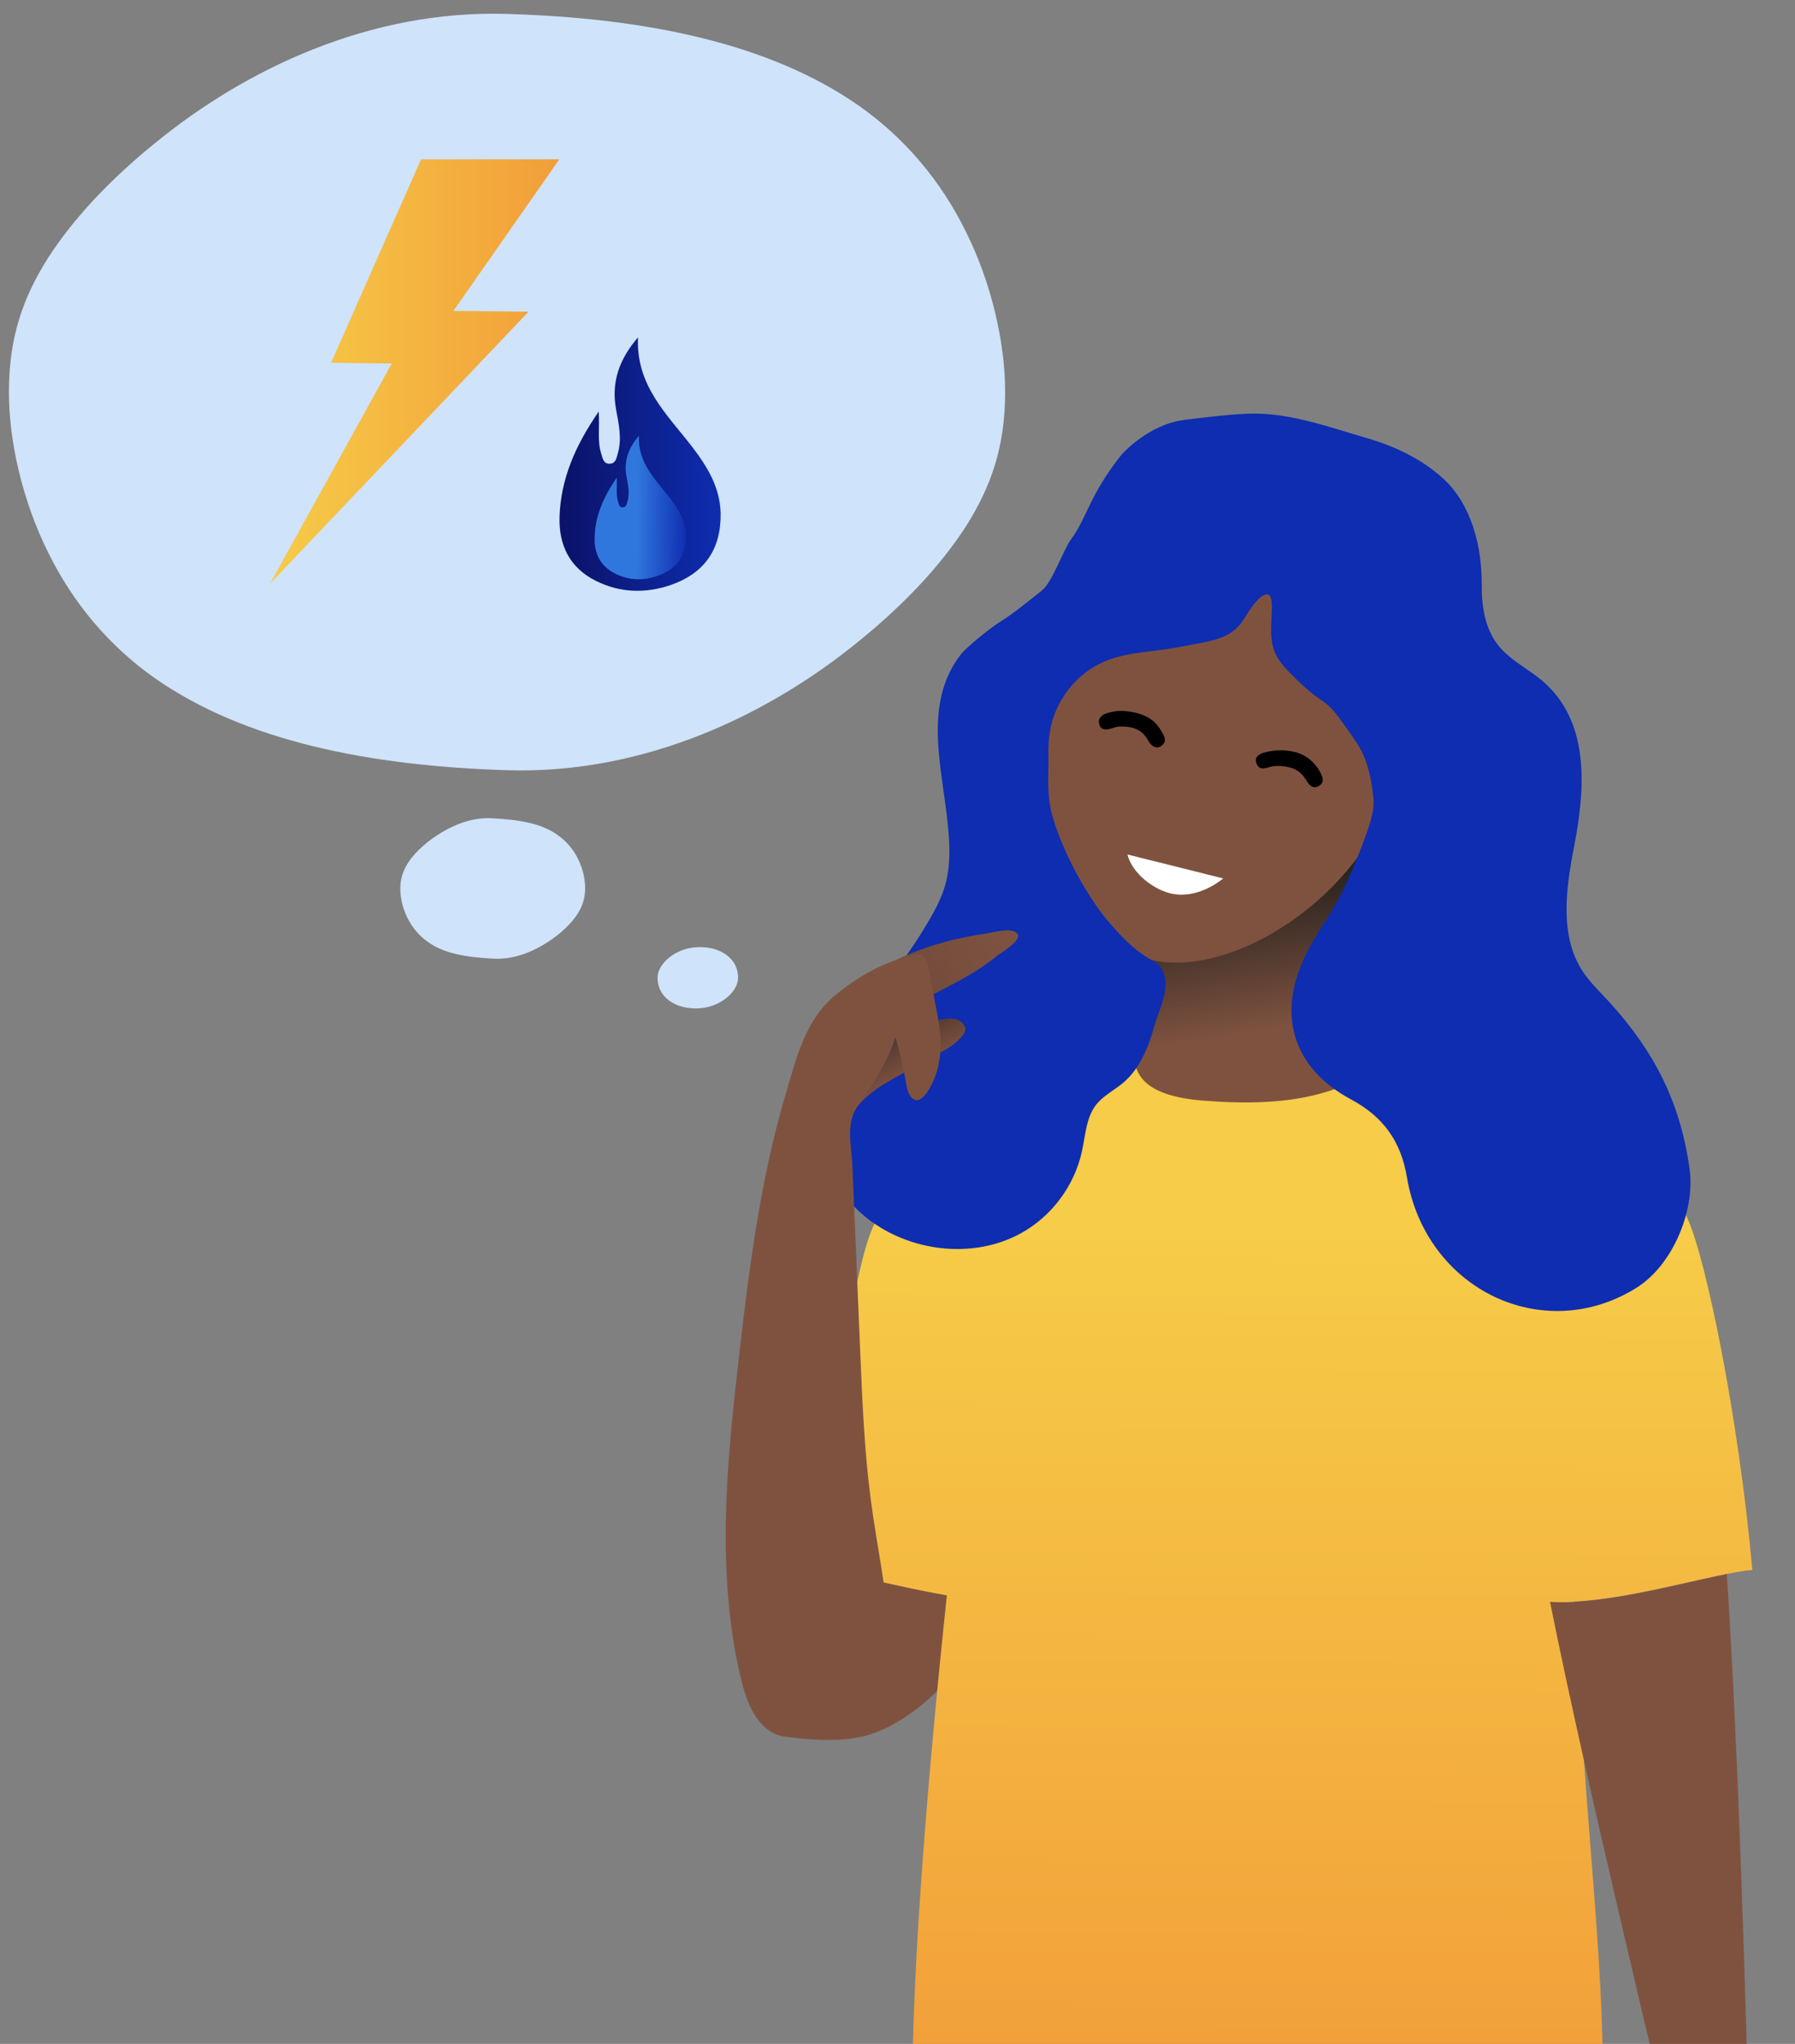
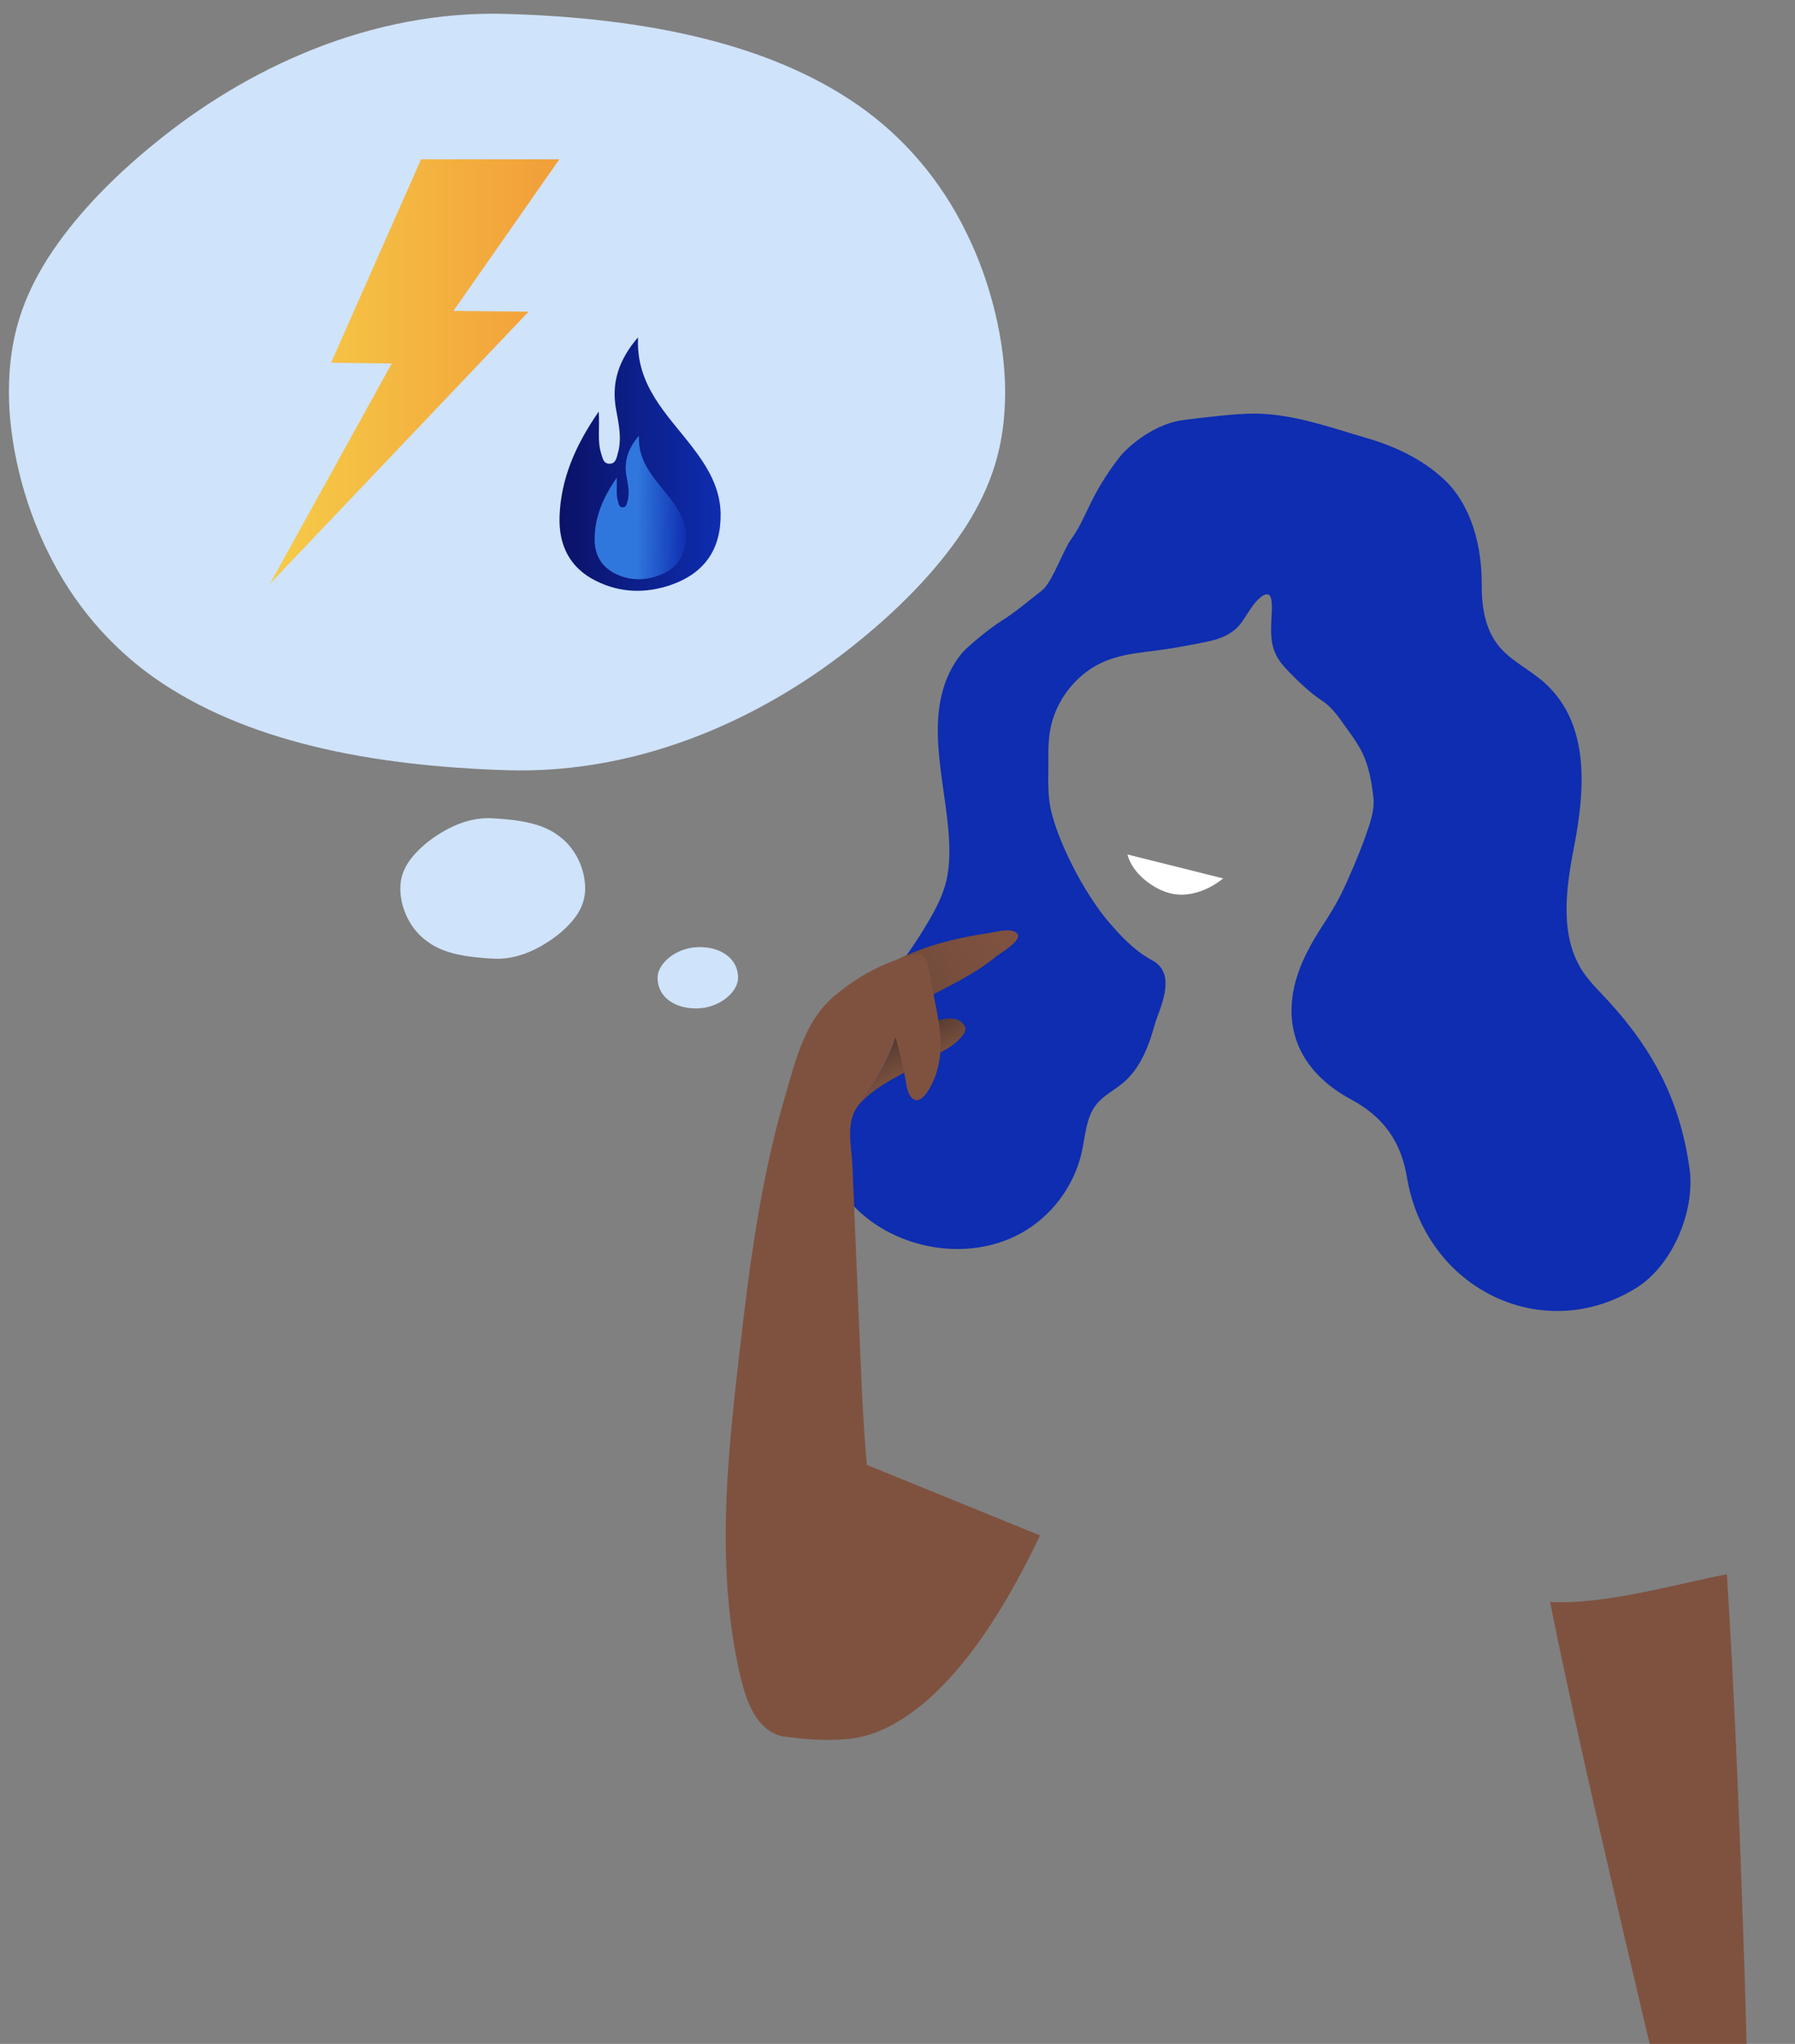
<svg xmlns="http://www.w3.org/2000/svg" xmlns:xlink="http://www.w3.org/1999/xlink" viewBox="0 0 967.2 1101" style="enable-background:new 0 0 967.2 1101" xml:space="preserve">
  <rect x="0" y="0" width="967.2" height="1101" fill="#808080" stroke="none" />
  <style>.st2{fill:#cfe3fa}.st7{fill:#9d6846}.st9{fill:#fff}.st11{fill:#0e2db0}.st13{fill:#7f5240}</style>
  <g id="Calque_2">
    <path class="st2" d="M541.6 211.2c0 29.3-7.5 50.8-21.1 72.3-13.6 21.1-33.2 42-57.5 61.7-48.6 39.8-115.7 72-189.8 69.7-74.1-2.3-141.2-15.6-189.8-49.6-24.3-17.1-43.9-40.1-57.5-67.8-13.6-27.3-21.1-59.3-21.1-86.3 0-29.3 7.5-50.8 21.1-72.3 13.6-21.1 33.2-42 57.5-61.7C132 37.4 199.1 5.2 273.2 7.5 347.4 9.7 414.5 23.1 463 57.1c24.3 17.1 43.9 40.1 57.5 67.8 13.6 27.3 21.1 59.3 21.1 86.3z" />
    <linearGradient id="SVGID_00000009580580856741707020000014484798399902909371_" gradientUnits="userSpaceOnUse" x1="145.52" y1="200.138" x2="301.438" y2="200.138">
      <stop offset="0" style="stop-color:#f6cc48" />
      <stop offset="1" style="stop-color:#f29e39" />
    </linearGradient>
    <path style="fill:url(#SVGID_00000009580580856741707020000014484798399902909371_)" d="m226.9 85.8-48.5 109.6 32.7.4-65.6 118.6 139.3-146.5-40.5-.4 57.1-81.7z" />
    <linearGradient id="SVGID_00000175288325242653371790000002233476014393085318_" gradientUnits="userSpaceOnUse" x1="301.438" y1="250.025" x2="388.257" y2="250.025">
      <stop offset="0" style="stop-color:#0b1267" />
      <stop offset="1" style="stop-color:#0e2db0" />
    </linearGradient>
    <path style="fill:url(#SVGID_00000175288325242653371790000002233476014393085318_)" d="M373.1 240.9c-13.4-17.5-30.6-33.1-29.3-59.2-10.5 12.2-14.5 24.6-11.8 39.1 1.4 7.7 3.2 15.5.9 23.4-.7 2.5-1.1 5.6-4.5 5.6s-3.7-3.2-4.5-5.6c-2.1-6.7-.7-13.7-1.3-22.5-12.6 18.3-20.4 36.2-21.1 56.6-.5 15.4 5.5 27.6 19.6 34.6 13 6.5 26.7 6.9 40.4 2.2 18.3-6.4 27.1-19.4 26.8-38.6-.3-13.9-7.1-25-15.2-35.6z" />
    <linearGradient id="SVGID_00000152981205703392104110000010063015142690135481_" gradientUnits="userSpaceOnUse" x1="370.503" y1="273.784" x2="343.311" y2="273.372">
      <stop offset="0" style="stop-color:#0e2db0" />
      <stop offset="1" style="stop-color:#3077dd" />
    </linearGradient>
    <path style="fill:url(#SVGID_00000152981205703392104110000010063015142690135481_)" d="M360.9 268.2c-7.6-9.9-17.3-18.7-16.6-33.5-6 6.9-8.2 14-6.7 22.1.8 4.4 1.8 8.8.5 13.3-.4 1.4-.6 3.2-2.6 3.2-1.9 0-2.1-1.8-2.5-3.2-1.2-3.8-.4-7.8-.7-12.8-7.1 10.4-11.6 20.5-11.9 32.1-.3 8.7 3.1 15.6 11.1 19.6 7.4 3.7 15.1 3.9 22.9 1.2 10.4-3.6 15.4-11 15.2-21.9-.3-7.8-4.1-14.1-8.7-20.1z" />
    <path class="st2" d="M315.3 478.6c0 10-5.6 17.5-14.6 24.9-9 7-21.5 13.8-35.2 12.9-13.8-.8-26.2-2.5-35.2-9.2-9-6.3-14.6-17.7-14.6-28.6 0-10 5.6-17.5 14.6-24.9 9-7 21.5-13.8 35.2-12.9 13.8.8 26.2 2.5 35.2 9.2 9.1 6.3 14.6 17.7 14.6 28.6zM397.7 526.7c0 7.6-9.7 16.1-21.7 16.5-12 .4-21.7-5.9-21.7-16.5 0-7.6 9.7-16.1 21.7-16.5 12-.4 21.7 5.9 21.7 16.5z" />
    <defs>
      <path id="SVGID_00000085240920676155327410000009459258323780827281_" d="M376 200.1h585.1v906.4H376z" />
    </defs>
    <clipPath id="SVGID_00000020364411841101348790000009270939680738653083_">
      <use xlink:href="#SVGID_00000085240920676155327410000009459258323780827281_" style="overflow:visible" />
    </clipPath>
    <g style="clip-path:url(#SVGID_00000020364411841101348790000009270939680738653083_)">
      <path class="st13" d="M420.3 935s28 5.1 46.2 0c23.1-6.5 57.3-30.8 93.9-107.9l-93.3-38L420.3 935z" />
      <linearGradient id="SVGID_00000122705919938013509180000017710750210035441291_" gradientUnits="userSpaceOnUse" x1="9899.886" y1="749.78" x2="9852.058" y2="965.01" gradientTransform="scale(-1 1) rotate(-3.489 10.834 173872.837)">
        <stop offset="0" style="stop-color:#1d1d1b" />
        <stop offset=".407" style="stop-color:#7f5240" />
      </linearGradient>
-       <path style="fill:url(#SVGID_00000122705919938013509180000017710750210035441291_)" d="M819.4 586.4c-.3 19.6-68.4 89.8-150.3 86.5-68.2-2.7-126.6-37.9-137.5-64.2-.8-2 5-27.6 49.8-30.8 28.2-2 40.7-17.4 40-50.7-.4-18.5-9.9-38.3-24.2-50.7-20.8-18-18.3-37.5-12.8-66.8.4-2.1.7-4.4 1.6-6.3 2.9-6.2 5.3-12.8 9.3-18.3 5.8-8 14.1-13.8 23.7-15.7 17.4-3.3 32.3-10.6 45.7-22.3 5.1-4.4 12.4-7.1 19.2-8.4 13.9-2.6 25.8 2.3 32.4 15.3 4.9 9.6 9.2 19.9 11.6 30.3 4.7 20.7 15.4 20.4 5.5 38.3-6.3 11.3-.5 23-.8 36.3-.2 11-25.2 38.1-8.3 71.1 31.2 60.9 95.1 54.5 95.1 56.4z" />
-       <path class="st13" d="M558.7 364c-25.1 60.1 32.2 144.3 59.4 152.4 39.8 12 108.9-26.9 131.8-87.8C772.8 367.6 758 289 705 273c-112.1-33.8-136 66.5-146.3 91z" />
-       <path d="M697.3 405c-4-.9-7.9-1.1-11.8-.5-3.9.6-10.5 1.7-8.4 6.9 1.8 4.5 5.7 1.7 9.3 1.3 2.8-.3 5.6 0 8.1.6 3.7.8 6.9 2.8 9.4 7.1 1.3 2.2 3.3 4.8 6.5 3.1 3.4-1.8 2.5-4.8 1-7.5-3.3-5.9-8-9.6-14.1-11zM611.3 383.8c-3.6-.8-7.4-1.1-9.8-.7-3.9.6-10.2 1.6-9.3 6.6 1.1 6 8.2 1.8 10.3 1.7 2.2-.1 4.3 0 6.2.3 4 .7 7.4 2.6 9.9 7.1 1.6 2.8 4.3 5.3 7.4 2.8 3-2.4 1.3-5.2-.2-7.7-3.2-5.8-8.1-8.7-14.5-10.1z" />
      <path class="st9" d="M659.1 473.2c-9.3 7.4-19.7 10.2-28.6 8-8.8-2.2-20.3-10.4-23-20.9 12.6 3.1 51.6 12.9 51.6 12.9z" />
      <linearGradient id="SVGID_00000063628453093103729250000015478853585848761017_" gradientUnits="userSpaceOnUse" x1="691.771" y1="662.486" x2="689.734" y2="1127.076">
        <stop offset="0" style="stop-color:#f6cc48" />
        <stop offset="1" style="stop-color:#f29e39" />
      </linearGradient>
-       <path style="fill:url(#SVGID_00000063628453093103729250000015478853585848761017_)" d="M437.7 844.9c11.1-78.9 22.1-160.4 32.6-183.8 20-44.7 43.1-89 140.7-94.7 0 10.9 3.5 23.8 37.4 26.5 45.7 3.6 77.9-2.4 104.4-26.5 116.4 0 136.6 45.5 156.6 90.2 10.3 23.2 27.7 109.1 34.8 189.1-20.3 1.8-62.4 15.3-95.8 17 6.2 130.1 15.4 183.2 15.4 264.3-22.9-19.8-241 .7-372.2-2.3 0-66.8 8.6-171.1 18.6-265.3-28.1-4.9-56-12.7-72.5-14.5" />
      <path class="st13" d="M835.2 862.9c28.9 1.8 69.2-9.9 95.3-14.9 8.8 136.2 12.6 334.3 13.5 357.7 1.5 40.7-5.8 77-45.8 98.1-3.7 2-8.7 6.5-12.9 2.9-4.3-3.7-.5-9.3 2.3-16.5 6.5-16.2 16.3-30 25.1-44.6 4.2-7 4.3-12.9-1.3-19.2-4.9 3.3-7.3 8.6-10.6 12.9-2.5 3.2-4.7 8-9.7 6.3-5.2-1.8-4.9-7-4.9-11.6 0-7.5 2.9-14.3 4.7-21.3 4.8-18.1 15.2-35.9 11.2-55-5.4-25.6-46.7-193.8-66.9-294.8" />
      <path class="st11" d="M638.1 226.2c10.6-1.3 27-3.4 37.7-3.4 20.8 0 41.4 7.6 61.4 13.4 14.6 4.3 28.7 11 40.1 21.3 15.8 14.2 21.2 37.3 21.1 57.2-.1 11.5 1.6 23.6 8.7 32.7 6.8 8.7 17.4 13.3 25.5 20.7 24.7 22.6 21.2 58.8 15.5 88.3-4.4 22.7-7.9 48.1 5 67.3 4.1 6.1 9.6 11.1 14.5 16.6 24 26.5 37.8 53.6 42.8 89.4 3.1 22.6-9.2 51.9-28.6 64-50.1 31.3-113.5 1.1-123.7-59.5-3.2-19.3-12.7-32.6-30-41.9-31.4-16.8-40.4-45.6-24.5-78 6.4-13.1 12.2-19.2 18.8-32.2 4-8 10-22.1 13-30.6 2.3-6.7 5.2-13.9 4.7-21 0-.3-.1-.7-.1-1-.9-8.1-2.3-16.3-5.8-23.7-2.1-4.4-5-8.5-7.9-12.5-4.3-5.9-7.9-11.9-14-15.9-6.4-4.2-12.3-9.9-17.7-15.4-2.5-2.6-5-5.3-6.7-8.6-3.5-6.5-3.1-13.5-2.8-20.6.1-2.1 1.1-12.1-1.9-12.6-3.2-.6-7.4 5-8.9 7.1-2.5 3.5-4.5 7.5-7.5 10.6-3 3-6.8 5-10.8 6.3-4 1.3-8.2 2-12.3 2.8-5.1.9-10.3 2-15.4 2.7-15.6 2.3-30.2 2.4-43.4 12.6-9 6.9-15.7 17-18.4 28-1.5 6.1-1.7 12.3-1.6 18.5.1 10.4-.8 19.7 1.9 29.7 2.8 10.5 7.4 20.7 12.3 30.2 4.4 8.4 11.1 19.3 17.1 26.5 7.3 8.6 14.6 16.7 24.8 22.2 13.9 7.5 3.2 27.2 1.3 34.2-3.2 11.7-7.7 23.6-16.9 31.5-4.8 4.1-10.8 7-14.7 11.9-5.5 7-5.8 16.5-7.7 25.1-4 18.6-16.4 35.3-33.2 44.4-28.5 15.5-67.1 8.6-89.5-14.5-3.4-3.5-6.4-7.4-8-12-1.9-5.4-1.6-11.3-1.3-17 1.1-21 2.2-42.6 10.2-62.3 8.3-20.5 24.9-38.9 36.4-57.9 4.9-8.1 9.8-16.3 12.1-25.5 2.4-9.5 2.1-19.5 1.2-29.2-2.7-30.9-14.5-67.3 7.5-94.4 4.8-5.2 16.5-14.3 20.4-16.7 7.9-4.9 15.2-11.1 22.6-16.9 5.7-4.5 11.5-21.9 15.8-27.7 4.4-5.9 7.2-12.8 10.5-19.4 4.6-9.4 10.3-18.3 16.9-26.4 0 0 14.2-16 33.5-18.4z" />
      <linearGradient id="SVGID_00000131342252198438264600000012864947718600870541_" gradientUnits="userSpaceOnUse" x1="475.664" y1="542.668" x2="495.914" y2="580.275">
        <stop offset="0" style="stop-color:#1d1d1b" />
        <stop offset=".253" style="stop-color:#3e2f28" />
        <stop offset=".571" style="stop-color:#614235" />
        <stop offset=".832" style="stop-color:#774e3d" />
        <stop offset="1" style="stop-color:#7f5240" />
      </linearGradient>
      <path style="fill:url(#SVGID_00000131342252198438264600000012864947718600870541_)" d="M516.6 560.1c-4.3 4.5-11 7.3-16.8 10.7-12 7.3-25.4 12.4-35.4 22.5 17.3-24.7 19.7-39.1 20-43.8.1.9.4 1.9.8 3 7.2.4 12.7-1.7 18.8-2.7 4.5-.7 9.8-2.6 14.1.8 4.3 3.7 1.1 6.8-1.5 9.5z" />
      <path class="st13" d="M493.8 514.1c-.1 0-.3.1-.4.1-.4.1-.9.2-1.3.3.6-.2 1.1-.3 1.7-.4z" />
      <linearGradient id="SVGID_00000057118468610567574350000008334217717783900294_" gradientUnits="userSpaceOnUse" x1="168.598" y1="-470.54" x2="375.088" y2="-534.659" gradientTransform="rotate(-15.528 4244.27 -613.788)">
        <stop offset="0" style="stop-color:#1d1d1b" />
        <stop offset=".253" style="stop-color:#3e2f28" />
        <stop offset=".571" style="stop-color:#614235" />
        <stop offset=".832" style="stop-color:#774e3d" />
        <stop offset="1" style="stop-color:#7f5240" />
      </linearGradient>
      <path style="fill:url(#SVGID_00000057118468610567574350000008334217717783900294_)" d="M537.4 514.7c-11.4 9.7-26.7 16.8-41 24.3-2.8-5.6-5.5-11.2-8.3-16.7-1.5-2.9-4.3-5.1-7.4-4 15.8-8.3 33.4-12.9 51-15.5 5.4-.8 13.4-3.3 16.4.1 3.2 3.5-9.8 11.1-10.7 11.8z" />
      <path class="st13" d="M484.3 549.6c-.1-.6-.1-1.2 0-1.7v1.7z" />
      <path class="st13" d="M506.9 561.9c0 4.5-.5 9.3-1.8 14.2-1.9 7.5-9.3 22.5-14.8 14-1.3-2-1.8-4.8-2.2-7.5-1.4-8.2-3.3-16.2-5.6-23.8-2.3 7.5-7.2 19-18.2 34.6-9.3 9.3-5.6 22.2-5 34.4 1.4 34.2 2.9 68.3 4.3 102.5 1.1 25.7 2.2 51.4 5.5 76.8 3.3 25.3 8.9 50.4 10.4 75.9.5 8.2.5 16.7-2.6 24.4-6.4 15.4-23.6 22.9-39.8 26.7-5.5 1.3-11.3 2.3-16.7.9-12-3.3-17.7-16.9-20.7-29-3.4-13.4-5.6-27.1-6.9-40.8-4.4-44.1.2-89.3 5.3-133.6 5.4-47.4 11.4-95.1 24.9-141 5.9-20 10.6-40.8 26.8-54.3 12.7-10.5 26.3-18.1 42.4-21.9.4-.1.9-.2 1.3-.3.1 0 .3-.1.4-.1 3.3-.3 5.5 2.6 6.1 5.8 1.2 6.1 2.3 12.2 3.5 18.3.5 2.8 1.1 5.6 1.6 8.3.8 5.1 1.7 10.1 1.8 15.5z" />
    </g>
  </g>
</svg>